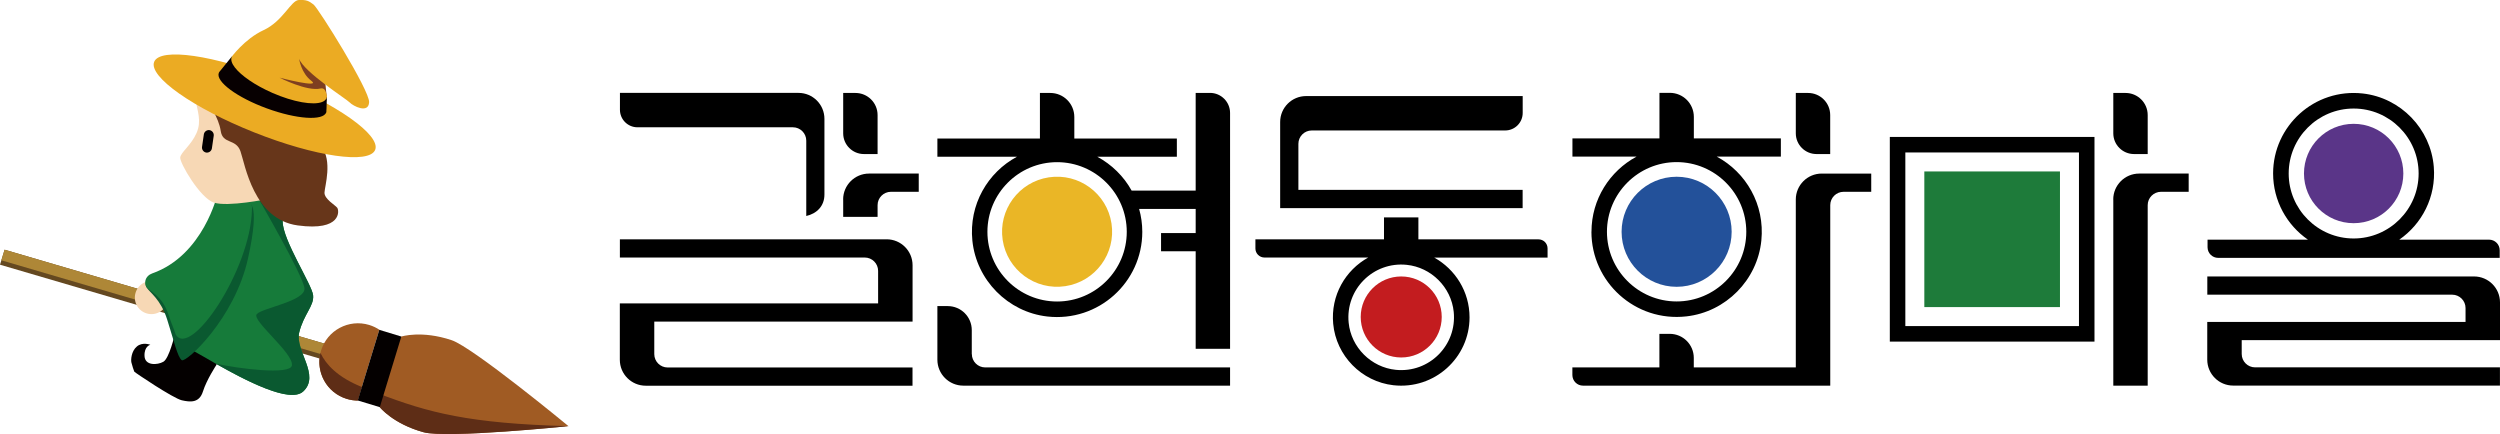
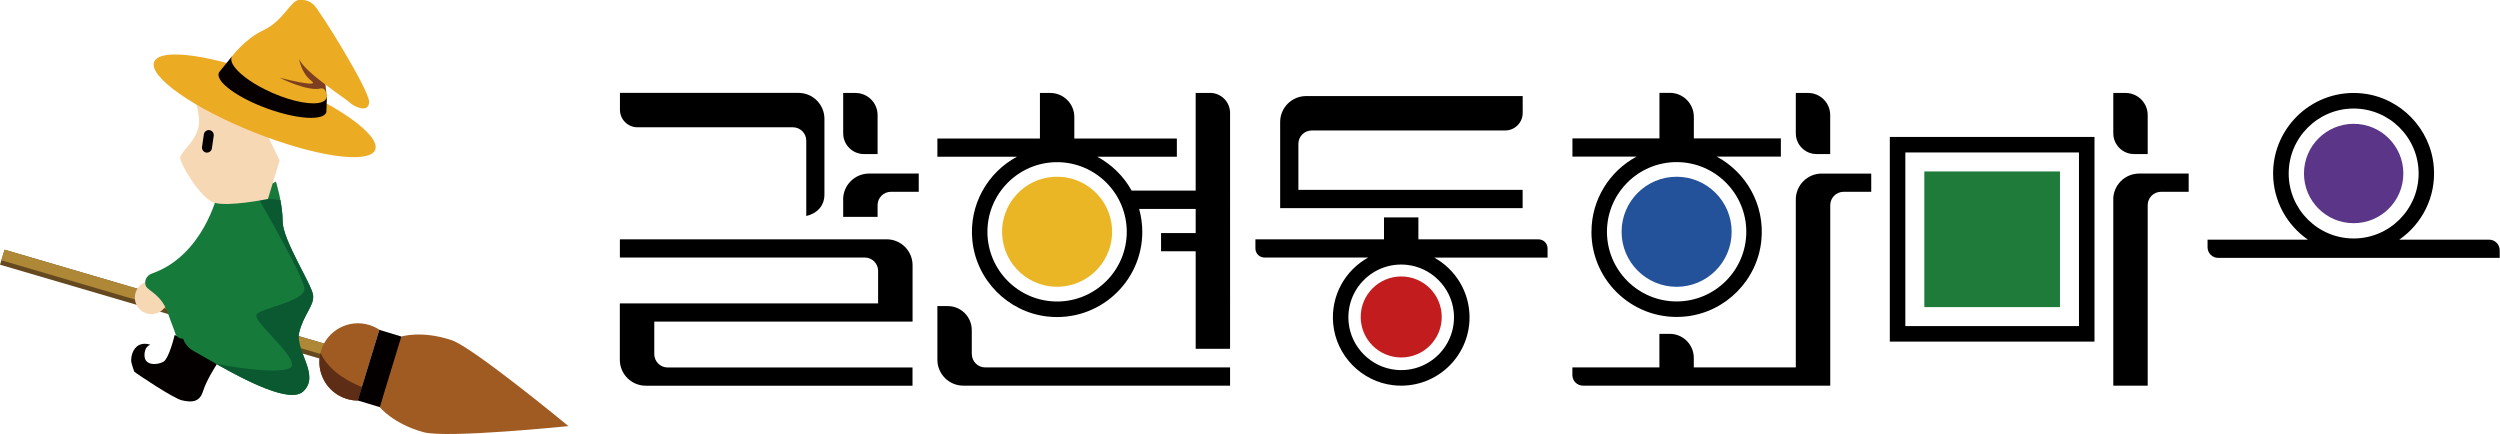
<svg xmlns="http://www.w3.org/2000/svg" id="_레이어_1" data-name="레이어 1" viewBox="0 0 425.2 73.83">
  <defs>
    <style>
      .cls-1 {
        fill: #67361a;
      }

      .cls-2 {
        fill: #040000;
      }

      .cls-3 {
        fill: #c31c1f;
      }

      .cls-4 {
        fill: #5a3588;
      }

      .cls-5 {
        fill: #a05b23;
      }

      .cls-6 {
        fill: #070001;
      }

      .cls-7 {
        fill: #1e7b3a;
      }

      .cls-8 {
        fill: #7e3f20;
      }

      .cls-9 {
        fill: #644820;
      }

      .cls-10 {
        fill: #eab626;
      }

      .cls-11 {
        fill: #5e2d16;
      }

      .cls-12 {
        fill: #ae8737;
      }

      .cls-13 {
        fill: none;
      }

      .cls-14 {
        fill: #23519a;
      }

      .cls-15 {
        fill: #f7d8b5;
      }

      .cls-16 {
        fill: #0a5930;
      }

      .cls-17 {
        fill: #167b3a;
      }

      .cls-18 {
        fill: #ebab23;
      }
    </style>
  </defs>
  <g>
    <path class="cls-13" d="m229.38,54.88c.42,4.2,3.82,7.6,8.02,8.01,5.67.57,10.42-4.18,9.85-9.85-.42-4.2-3.82-7.6-8.02-8.01-5.67-.57-10.42,4.18-9.85,9.85Zm15.82-.97c0,3.8-3.08,6.89-6.89,6.89s-6.89-3.08-6.89-6.89,3.08-6.89,6.89-6.89,6.89,3.08,6.89,6.89Z" />
    <path class="cls-13" d="m411.36,29.51c0-6.09-4.96-11.05-11.05-11.05s-11.05,4.96-11.05,11.05,4.96,11.05,11.05,11.05,11.05-4.96,11.05-11.05Zm-19.5,0c0-4.67,3.78-8.45,8.45-8.45s8.45,3.78,8.45,8.45-3.78,8.45-8.45,8.45-8.45-3.78-8.45-8.45Z" />
-     <path class="cls-13" d="m353.59,25.93h-29.53v29.53h29.53v-29.53Zm-3.23,26.3h-23.07v-23.07h23.07v23.07Z" />
    <path class="cls-13" d="m273.3,39.42c0,6.53,5.32,11.85,11.85,11.85s11.85-5.32,11.85-11.85-5.32-11.85-11.85-11.85-11.85,5.32-11.85,11.85Zm11.85-9.36c5.17,0,9.36,4.19,9.36,9.36s-4.19,9.36-9.36,9.36-9.36-4.19-9.36-9.36,4.19-9.36,9.36-9.36Z" />
    <circle class="cls-3" cx="238.32" cy="53.91" r="6.89" />
    <circle class="cls-10" cx="179.79" cy="39.42" r="9.36" transform="translate(-3.88 27.42) rotate(-8.63)" />
    <circle class="cls-14" cx="285.16" cy="39.42" r="9.36" />
    <path class="cls-4" d="m408.76,29.51c0-4.67-3.78-8.45-8.45-8.45s-8.45,3.78-8.45,8.45,3.78,8.45,8.45,8.45,8.45-3.78,8.45-8.45Z" />
    <path d="m150.8,40.7h-45.37v3.1h41.65c1.25,0,2.27,1.02,2.27,2.27v5.53h-43.93v9.59c0,2.43,1.97,4.41,4.41,4.41h45.37v-3.1h-41.65c-1.25,0-2.27-1.02-2.27-2.27v-5.53h43.93v-9.59c0-2.43-1.97-4.41-4.41-4.41Z" />
    <path d="m137.12,36.74c1.79-.41,3.1-1.68,3.1-3.65v-12.88c0-2.43-1.97-4.41-4.41-4.41h-30.37v2.87c0,1.64,1.33,2.98,2.98,2.98h26.44c1.25,0,2.27,1.02,2.27,2.27v12.81Z" />
    <path d="m143.41,33.93v2.96h5.85v-2c0-1.25,1.02-2.27,2.27-2.27h4.73v-3.1h-8.45c-2.43,0-4.41,1.97-4.41,4.41Z" />
    <path d="m205.8,15.81h-2.44v16.61h-10.89c-1.35-2.44-3.39-4.44-5.84-5.76h13.53v-3.1h-17.44v-3.66c0-2.26-1.83-4.09-4.09-4.09h-1.76v7.75h-17.44v3.1h13.53c-4.96,2.66-8.2,8.13-7.58,14.27.68,6.71,6.04,12.14,12.74,12.9,8.73.98,16.16-5.85,16.16-14.39,0-1.36-.19-2.67-.54-3.91h9.62v4.11h-5.89v3.1h5.89v16.58h5.85V19.21c0-1.88-1.53-3.41-3.41-3.41Zm-26.01,35.47c-6.53,0-11.85-5.32-11.85-11.85s5.32-11.85,11.85-11.85,11.85,5.32,11.85,11.85-5.32,11.85-11.85,11.85Z" />
    <path d="m165.28,60.22v-4.07c0-2.26-1.83-4.09-4.09-4.09h-1.76v9.12c0,2.43,1.97,4.41,4.41,4.41h45.37v-3.1h-41.65c-1.25,0-2.27-1.02-2.27-2.27Z" />
    <path d="m305.43,33.93v28.56h-17.35v-1.62c0-2.26-1.83-4.09-4.09-4.09h-1.76v5.71h-14.8v1.29c0,1,.81,1.81,1.81,1.81h42.05v-30.7c0-1.25,1.02-2.27,2.27-2.27h4.7v-3.1h-8.42c-2.43,0-4.41,1.97-4.41,4.41Z" />
    <path d="m270.67,39.42c0,8.54,7.43,15.38,16.16,14.39,6.7-.75,12.07-6.19,12.74-12.9.62-6.14-2.62-11.61-7.58-14.27h10.9v-3.1h-14.8v-3.66c0-2.26-1.83-4.09-4.09-4.09h-1.76v7.75h-14.8v3.1h10.9c-4.55,2.45-7.66,7.25-7.66,12.77Zm14.49-11.85c6.53,0,11.85,5.32,11.85,11.85s-5.32,11.85-11.85,11.85-11.85-5.32-11.85-11.85,5.32-11.85,11.85-11.85Z" />
-     <path d="m425.2,57.85v-6.42c0-2.43-1.97-4.41-4.41-4.41h-45.37v3.1h41.65c1.25,0,2.27,1.02,2.27,2.27v2.36h-43.93v6.42c0,2.43,1.97,4.41,4.41,4.41h45.37v-3.1h-41.65c-1.25,0-2.27-1.02-2.27-2.27v-2.36h43.93Z" />
    <path d="m377.27,43.86h47.88v-1.29c0-1-.81-1.81-1.81-1.81h-15.27c3.85-2.67,6.28-7.25,5.87-12.37-.51-6.47-5.63-11.77-12.08-12.49-8.24-.92-15.25,5.54-15.25,13.6,0,4.66,2.35,8.79,5.92,11.26h-17.07v1.29c0,1,.81,1.81,1.81,1.81Zm11.99-14.35c0-6.09,4.96-11.05,11.05-11.05s11.05,4.96,11.05,11.05-4.96,11.05-11.05,11.05-11.05-4.96-11.05-11.05Z" />
    <path d="m261.67,40.7h-20.43v-3.73h-5.85v3.73h-21.87v1.56c0,.85.69,1.54,1.54,1.54h17.65c-3.88,2.14-6.41,6.44-5.96,11.27.5,5.43,4.82,9.84,10.24,10.45,7,.78,12.95-4.7,12.95-11.54,0-4.38-2.43-8.19-6.01-10.17h19.28v-1.56c0-.85-.69-1.54-1.54-1.54Zm-14.42,12.35c.57,5.67-4.18,10.42-9.85,9.85-4.2-.42-7.6-3.82-8.02-8.01-.57-5.67,4.18-10.42,9.85-9.85,4.2.42,7.6,3.82,8.02,8.01Z" />
    <path d="m258.98,32.29h-38.15v-7.83c0-1.25,1.02-2.27,2.27-2.27h32.9c1.64,0,2.98-1.33,2.98-2.98v-2.87h-36.84c-2.43,0-4.41,1.97-4.41,4.41v14.65h41.24v-3.1Z" />
    <path d="m359.43,33.93v31.66h5.85v-30.7c0-1.25,1.02-2.27,2.27-2.27h4.7v-3.1h-8.42c-2.43,0-4.41,1.97-4.41,4.41Z" />
    <path d="m321.42,58.1h34.81V23.29h-34.81v34.81Zm2.64-32.17h29.53v29.53h-29.53v-29.53Z" />
    <rect class="cls-7" x="327.29" y="29.16" width="23.07" height="23.07" />
    <path d="m146.93,26.2h2.33v-6.63c0-2.08-1.69-3.76-3.76-3.76h-2.09v6.87c0,1.94,1.58,3.52,3.52,3.52Z" />
    <path d="m308.95,26.2h2.33v-6.63c0-2.08-1.69-3.76-3.76-3.76h-2.09v6.87c0,1.94,1.58,3.52,3.52,3.52Z" />
    <path d="m362.95,26.2h2.33v-6.63c0-2.08-1.69-3.76-3.76-3.76h-2.09v6.87c0,1.94,1.58,3.52,3.52,3.52Z" />
  </g>
  <g>
    <path class="cls-2" d="m29.7,56.98s-.92,3.99-1.92,4.55c-1,.57-3.13.7-3.2-.98-.07-1.68.99-1.91.99-1.91,0,0-1.33-.53-2.29.29-.96.81-1.04,2.28-.93,2.72.11.44.41,1.42.49,1.56.08.14,6.62,4.54,8.08,4.87,1.46.33,2.98.48,3.6-1.51.63-2,2.27-4.48,2.27-4.48l.99-2.62-8.09-2.49Z" />
    <polygon class="cls-9" points="56.09 61.49 0 45.02 .78 42.47 56.86 58.94 56.09 61.49" />
    <polygon class="cls-12" points="56.31 60.74 .23 44.27 .78 42.47 56.86 58.94 56.31 60.74" />
    <path class="cls-15" d="m28.45,51.43c-.45,1.49-2.03,2.33-3.52,1.87-1.49-.45-2.33-2.03-1.87-3.52s2.03-2.33,3.52-1.87c1.49.45,2.33,2.03,1.87,3.52Z" />
    <path class="cls-17" d="m40.75,34.13l-9.61,19.98s-1.24,3.98,1.81,5.6c3.04,1.63,15.58,9.63,18.6,6.89s-1.4-6.96-.66-10.04c.74-3.08,2.56-4.53,2.37-6.33-.18-1.8-5.18-9.4-5.18-12.55,0-3.14-1.15-6.8-1.15-6.8l-6.19,3.25Z" />
-     <path class="cls-16" d="m37.22,33.56s-2.51,10.99-11.8,13.74c0,0-1.01.74-.49,1.59.52.86,2.37,1.94,3.49,5.42,1.12,3.48,1.77,6.46,2.5,6.95.72.48,8.98-7.02,11.26-17.3,2.28-10.28-.07-9.43-.07-9.43l-4.9-.97Z" />
    <path class="cls-5" d="m64.51,56.1l.07.02c-.53-.36-1.13-.65-1.78-.85-3.47-1.06-7.15.9-8.2,4.37-1.06,3.47.9,7.15,4.37,8.2.65.2,1.3.29,1.95.29l-.07-.02,3.66-12.01Z" />
    <path class="cls-5" d="m96.69,72.48s-16.22-13.39-19.87-14.62c-5.13-1.72-8.56-.62-8.56-.62l-4.84,5.09h0s0,0,0,0l1.18,6.92s2.24,2.83,7.45,4.26c3.94,1.08,24.65-1.04,24.65-1.04Z" />
    <path class="cls-11" d="m58.97,67.84c.65.2,1.3.29,1.95.29l-.07-.02.7-2.29c-4.12-1.65-6.12-3.83-7.05-5.8-.81,3.36,1.13,6.8,4.47,7.82Z" />
-     <path class="cls-11" d="m72.04,73.52c3.94,1.08,24.65-1.04,24.65-1.04-16.91-.44-23.88-2.3-32.51-5.62l.41,2.4s2.24,2.83,7.45,4.26Z" />
    <polygon class="cls-2" points="64.58 56.12 64.51 56.1 60.84 68.11 60.91 68.13 64.6 69.25 65.52 66.21 67.33 60.28 68.26 57.24 64.58 56.12" />
    <path class="cls-17" d="m42.85,35.65c0-.17.04-.34.01-.51-.27-1.43-.96-1.18-.96-1.18l-4.9-.97s-2.39,10.45-11.11,13.51c-.57.2-1.03.64-1.16,1.23-.07.32-.07.67.12.99.52.86,2.73,1.43,3.84,4.9.37,1.16.89,2.29,1.18,3.26,2.51,4.21,12.76-10.97,12.98-21.23Z" />
    <path class="cls-17" d="m34.97,61.28s.05.05.09.07c-.1-.12-.14-.15-.09-.07Z" />
    <path class="cls-16" d="m51.54,66.6c3.01-2.74-1.4-6.96-.66-10.04.74-3.08,2.56-4.53,2.37-6.33-.18-1.8-5.18-9.4-5.18-12.55,0-1.22-.17-2.51-.38-3.64l-3.86-.48s7.72,13.27,7.95,15.46c.23,2.19-7.16,3.34-8.11,4.4-.95,1.06,6.25,6.59,5.98,8.72-.22,1.7-9.17.56-12.99-.31,4.95,2.81,12.61,6.83,14.88,4.77Z" />
    <polygon class="cls-8" points="55.21 12.89 55.59 16.7 51.63 15.58 47.16 13.63 47.75 9.8 52.58 9.47 55.21 12.89" />
    <path class="cls-18" d="m39.26,9.84s2.3-3.21,5.58-4.72C48.13,3.6,49.48.07,50.82,0c1.33-.06,1.73.18,2.51.77.79.59,9.56,14.61,9.45,16.62s-2.75.63-3.3.04c-.55-.59-7.76-5.15-8.61-7.43,0,0,.34,2.43,2.09,3.75,1.75,1.32-5.42-.54-5.42-.54,0,0,4.69,2.4,6.99,1.84,0,0,.51-.15.78.35.27.5.29,1.07.29,1.07l-.08.73-1.98,1.65-7.5-2.15-7.27-4.45.5-2.42Z" />
    <path class="cls-15" d="m34.83,14.59s-1.81.61-1.55,2.43c.26,1.82,1.07,3.52.14,5.62-.93,2.1-2.67,3.25-2.77,4.15-.1.9,3.36,6.89,5.73,7.67,2.37.78,9.19-.62,9.19-.62l1.99-6.53-5.38-11.28-7.35-1.43Z" />
-     <path class="cls-1" d="m35.4,17.49s1.8,2.47,2.14,4.78,2.58,1.25,3.36,3.46c.78,2.21,2.21,11.59,9.74,12.61,7.53,1.02,7.05-2.55,6.72-3-.33-.45-2.21-1.49-2.17-2.58.04-1.09,1.41-5.38-.55-7.89-1.96-2.51-17.35-8.54-17.35-8.54l-1.89,1.17Z" />
    <path class="cls-18" d="m63.81,25.48c-.99,2.49-10.21,1.16-20.59-2.97-10.38-4.13-17.99-9.5-17-11.99.99-2.49,10.21-1.16,20.59,2.97,10.38,4.13,17.99,9.5,17,11.99Z" />
    <path class="cls-6" d="m55.53,18.61l.06-2.13c-.01.08-.03.16-.07.24-.12.28-.38.49-.74.63-1.5.59-4.87.02-8.45-1.55-2.97-1.3-5.33-2.95-6.39-4.33-.53-.69-.73-1.31-.52-1.79.03-.07.07-.14.12-.2h0s-2.11,2.6-2.11,2.6l-.13.16h0s0,0,0,0c-.04.05-.07.11-.09.17-.54,1.47,3.11,4.17,8.16,6.02,5.05,1.85,9.58,2.16,10.12.69,0-.02.02-.04.02-.07h0s.01-.44.01-.44Z" />
    <path class="cls-2" d="m35.08,25.95h0c-.46-.07-.78-.5-.72-.96l.31-2.14c.07-.46.5-.78.96-.72h0c.46.07.78.5.72.96l-.31,2.14c-.07.46-.5.78-.96.72Z" />
  </g>
</svg>